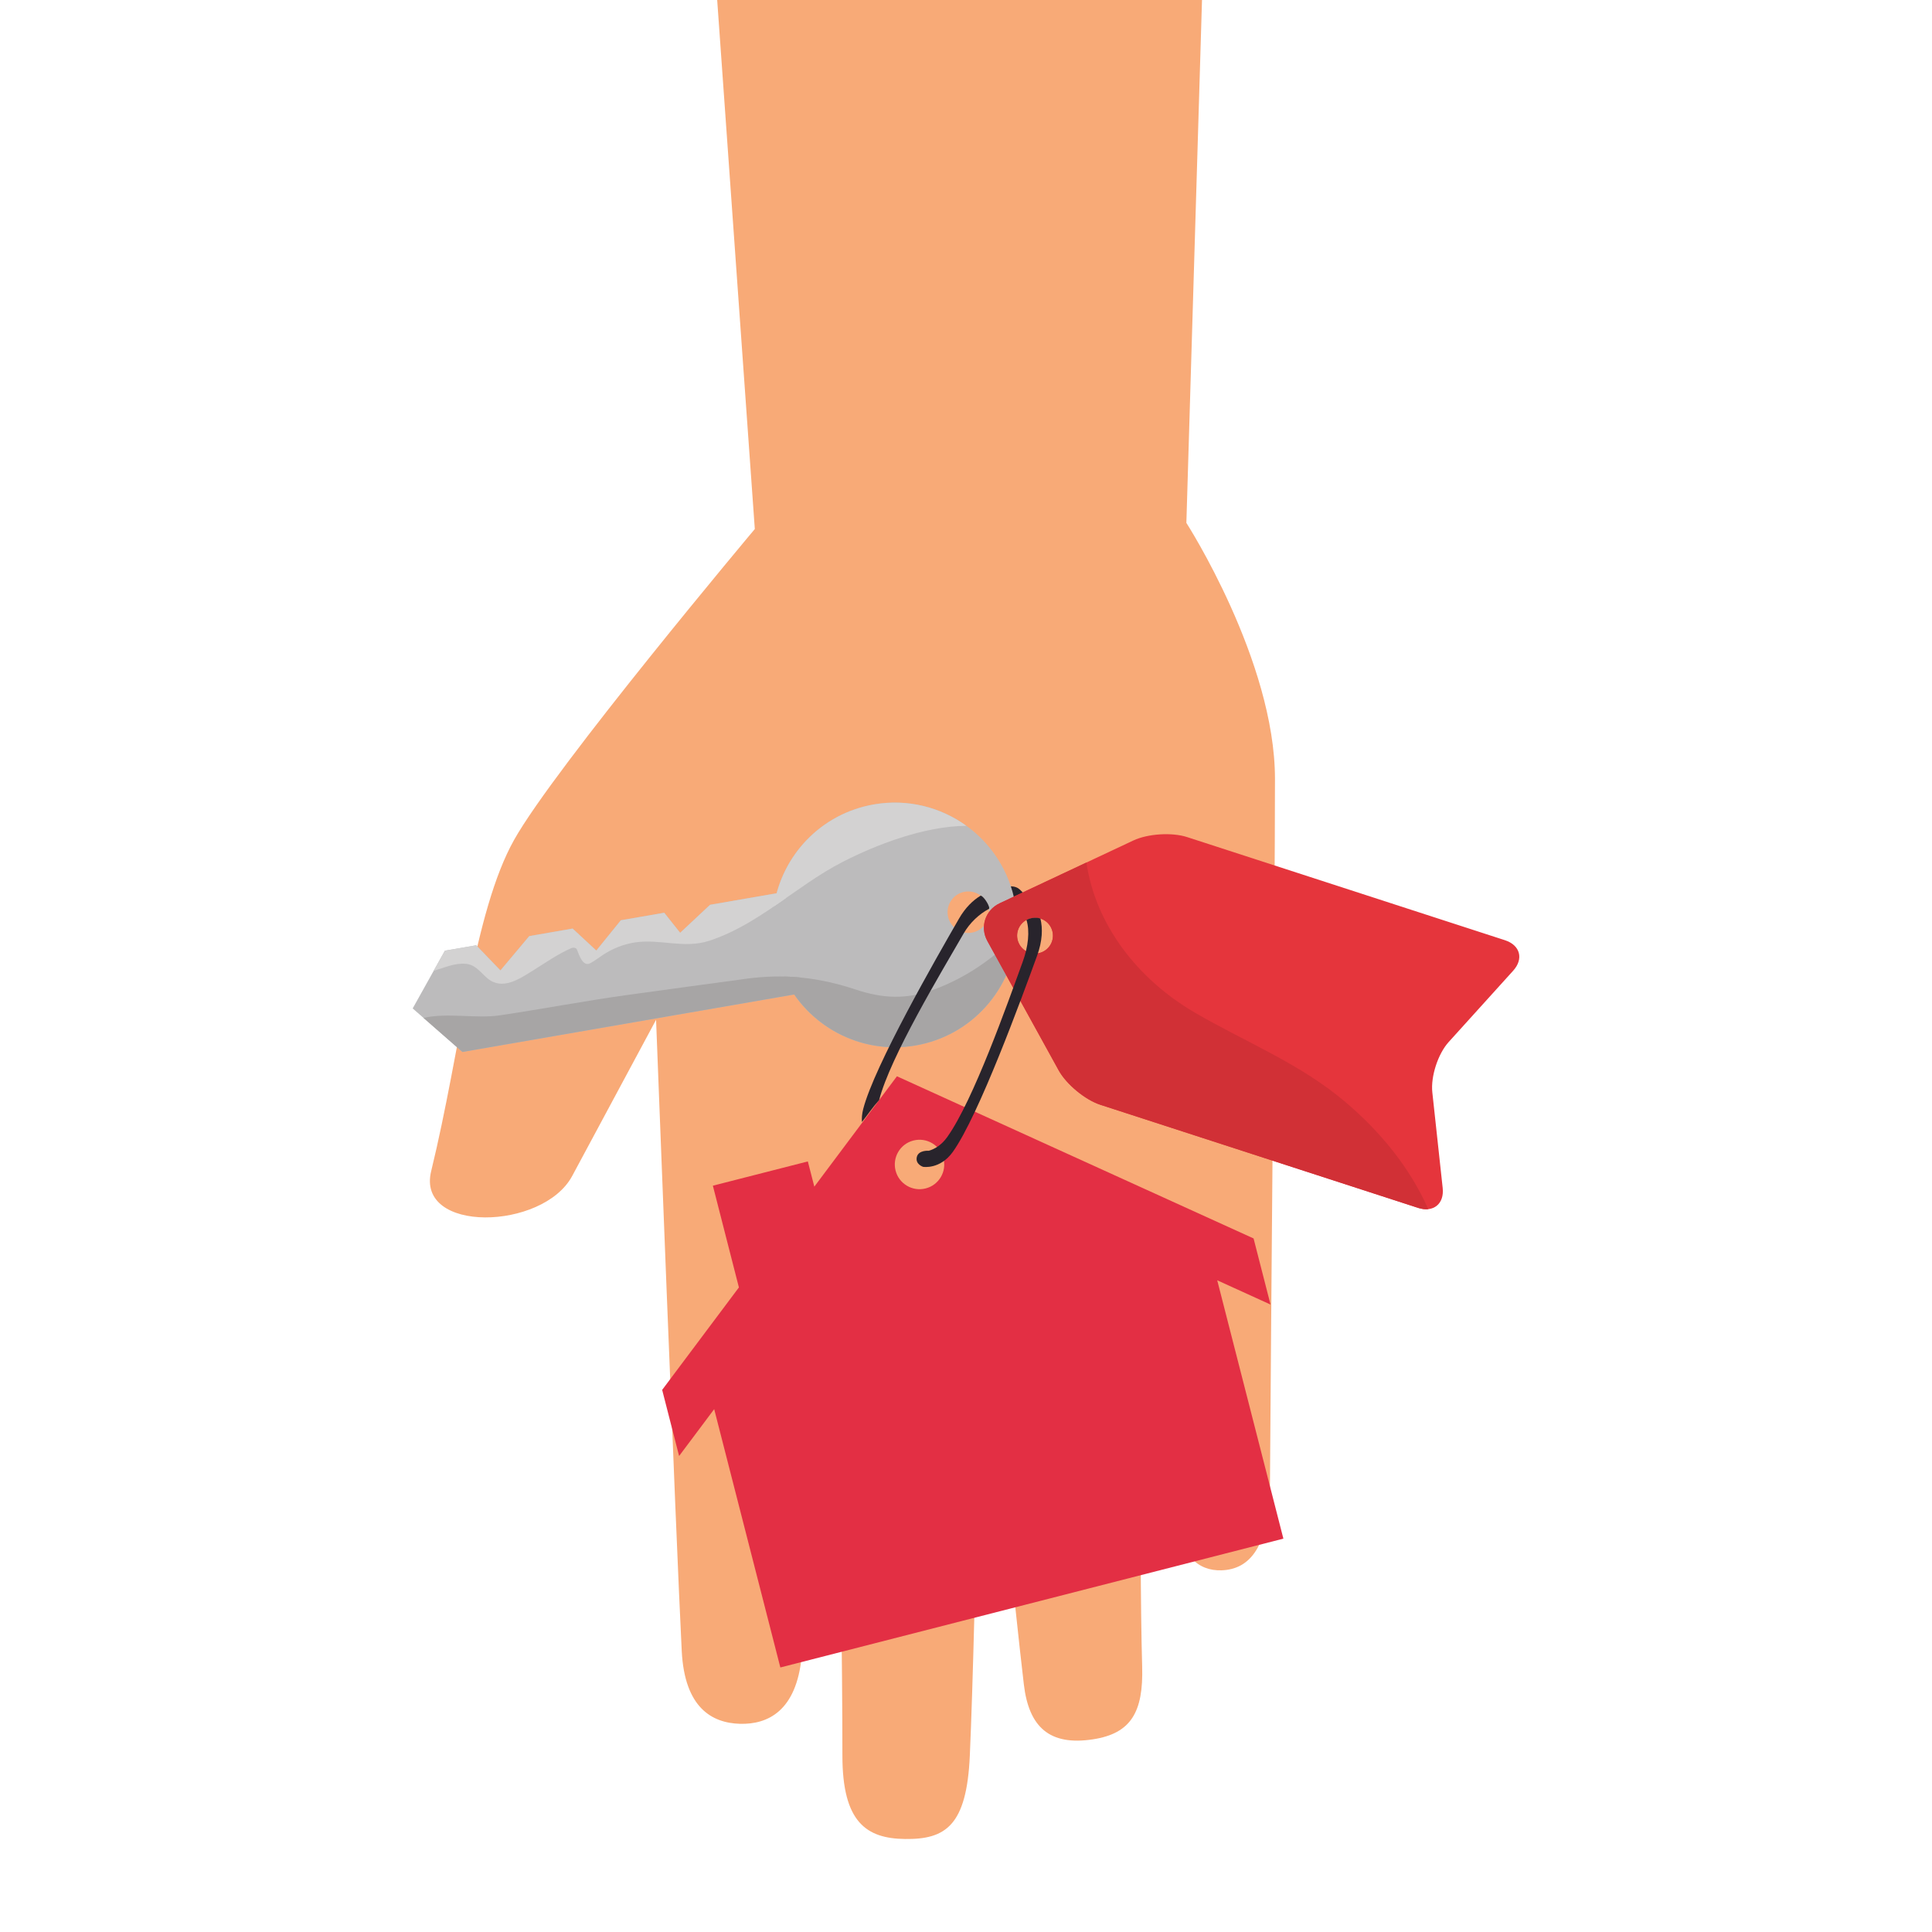
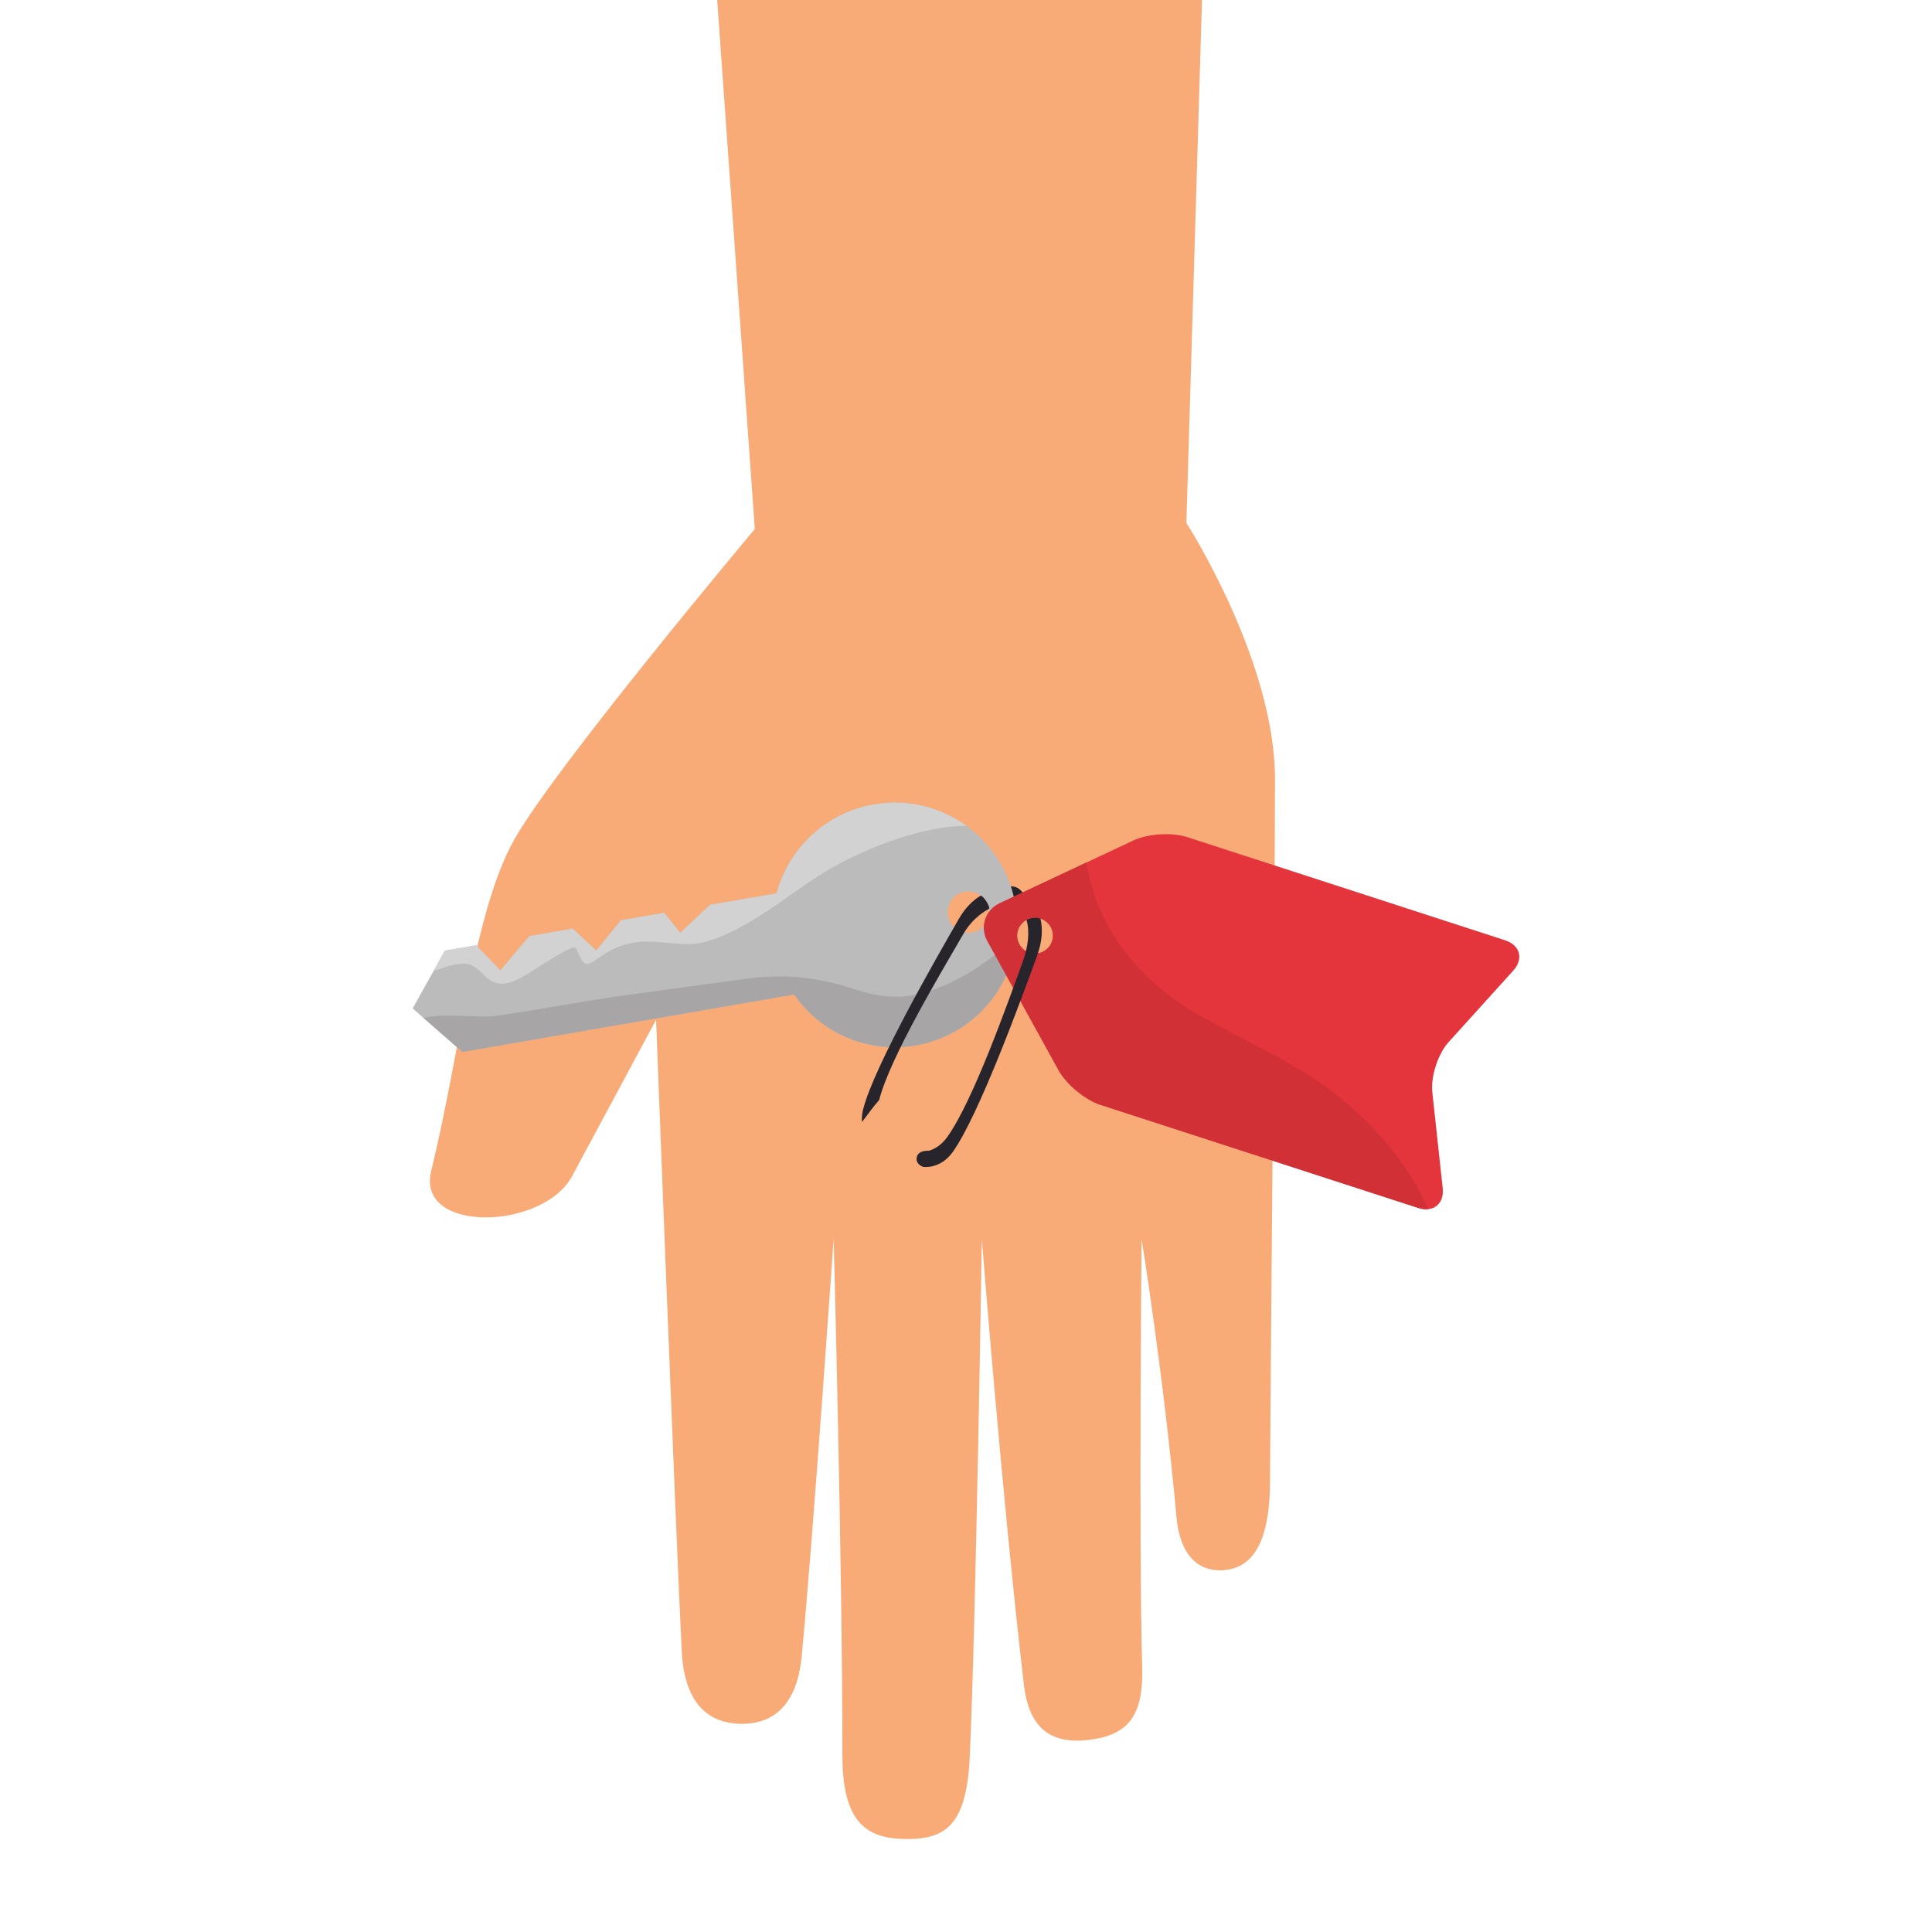
<svg xmlns="http://www.w3.org/2000/svg" height="425.2pt" version="1.1" viewBox="0 0 425.2 425.2" width="425.2pt">
  <g id="surface1">
    <g id="change1_1">
      <path d="m264.54 0h-106.7l8.28 116.43s-44.02 52.43-52.98 68.42c-8.94 15.97-11.7 46.08-18.245 72.89-3.36 13.74 24.585 13.08 31.035 1.07s18.46-34.37 18.46-34.37 4.37 114.02 5.65 138.95c0.64 12.47 6.66 15.81 12.8 15.99 6.15 0.17 12.44-2.81 13.6-14.88 2.44-25.34 7.03-91.85 7.03-91.85s1.93 71.56 1.93 113.76c0 14.7 5.35 18.21 13.76 18.32 8.95 0.12 13.59-2.93 14.28-18.32 1.41-31.65 2.64-113.76 2.64-113.76s4.47 57.08 9.25 98.05c1.1 9.4 5.66 13.58 15.25 12.09 8.31-1.29 11.08-5.96 10.79-15.99-0.74-25.56-0.13-94.15-0.13-94.15s4.87 30.18 7.67 61.16c0.77 8.48 4.77 11.96 9.94 11.79 6.15-0.22 10.57-5.05 10.65-19.29 0.21-35.85 1.1-125.49 1.1-154.89 0-26.04-19.5-56.34-19.5-56.34l3.44-115.08" fill="#f8aa77" />
    </g>
    <g id="change2_1">
      <path d="m222.02 195.08s1.12-0.15 2.01 0.38c0.88 0.52 2.76 3.04 2.76 3.04l-4.23 1.09-0.54-4.51" fill="#28242c" />
    </g>
    <g id="change3_1">
      <path d="m217.6 199.98c0.43 2.48-1.24 4.84-3.72 5.28-2.49 0.43-4.84-1.24-5.27-3.72-0.43-2.49 1.23-4.84 3.71-5.28 2.49-0.42 4.85 1.24 5.28 3.72zm-25.27-22.94c-14.65 2.53-24.47 16.47-21.93 31.12s16.47 24.46 31.12 21.93c14.64-2.54 24.46-16.47 21.93-31.12-2.54-14.65-16.47-24.47-31.12-21.93" fill="#bcbbbc" />
    </g>
    <g id="change3_2">
      <path d="m97.914 209.23l6.896-1.19 5.33 5.53 6.34-7.55 9.55-1.66 5.21 4.84 5.4-6.67 9.55-1.65 3.5 4.41 6.58-6.16 16.44-2.85 3.86 22.28-74.8 12.96-10.946-9.58 7.09-12.71" fill="#bcbbbc" />
    </g>
    <g id="change4_1">
      <path d="m221.64 207.8c-4.72 4.35-10.21 7.84-16.25 10.04-6 2.18-11.13 1.92-17.1-0.07-5.35-1.78-10.47-2.74-15.77-2.85 5 10.76 16.74 17.29 29 15.17 12.38-2.15 21.31-12.43 22.25-24.41-0.69 0.72-1.4 1.44-2.13 2.12" fill="#a7a5a5" />
    </g>
    <g id="change5_1">
      <path d="m185.57 189.63c7.03-3.59 17.69-7.82 27.12-7.88-5.67-4.1-12.92-6-20.36-4.71-11.71 2.02-20.32 11.32-22.02 22.46 5.02-3.42 9.88-7.13 15.26-9.87" fill="#d3d2d2" />
    </g>
    <g id="change5_2">
      <path d="m102.43 212.11c2.25 0.16 3.3 1.92 4.91 3.25 3.27 2.68 7.03 0.05 10.03-1.81 2.74-1.7 5.41-3.59 8.38-4.89 0.41-0.17 1.04-0.14 1.24 0.36 0.44 1.08 1.28 3.88 2.96 2.95 0.93-0.51 1.76-1.16 2.65-1.75 2.1-1.4 4.58-2.42 7.09-2.8 5.54-0.85 10.83 1.44 16.39-0.37 6.21-2.03 11.56-5.66 16.87-9.38l-0.24-1.39-16.44 2.85-6.58 6.16-3.5-4.41-9.55 1.65-5.4 6.67-5.21-4.84-9.55 1.66-6.34 7.55-5.33-5.53-6.896 1.19-2.476 4.44c2.312-0.68 4.539-1.74 6.992-1.56" fill="#d3d2d2" />
    </g>
    <g id="change4_2">
      <path d="m164.34 215.39c-8.64 1.16-17.29 2.36-25.93 3.54-9.52 1.3-18.93 3.13-28.42 4.53-5.17 0.77-11.474-0.64-16.783 0.56l8.563 7.5 74.8-12.96-0.59-3.45c-3.78-0.34-7.6-0.26-11.64 0.28" fill="#a7a5a5" />
    </g>
    <g id="change6_1">
-       <path d="m203.73 261.55c-2.92 0.75-5.88-1.01-6.63-3.92-0.74-2.91 1.01-5.88 3.92-6.62 2.92-0.75 5.88 1.01 6.62 3.92 0.75 2.91-1 5.88-3.91 6.62zm-6.33-24.68l-18.18 24.29-1.43-5.55-20.9 5.34 5.73 22.39-16.89 22.55 3.73 14.55 7.72-10.31 14.56 56.85 110.71-28.35-14.56-56.86 11.73 5.34-3.73-14.55-78.49-35.69" fill="#e32f44" />
-     </g>
+       </g>
    <g id="change7_1">
      <path d="m226.58 209.67c-2.07-0.67-3.21-2.9-2.54-4.97 0.68-2.06 2.9-3.2 4.97-2.53s3.2 2.89 2.53 4.97c-0.67 2.06-2.89 3.2-4.96 2.53zm88.65 30.74c-0.38-3.48 1.24-8.47 3.59-11.07l14.2-15.7c2.36-2.61 1.55-5.62-1.79-6.71l-69.96-22.7c-3.34-1.09-8.67-0.75-11.85 0.75l-29.42 13.82c-3.17 1.5-4.39 5.24-2.69 8.31l15.69 28.46c1.7 3.07 5.82 6.48 9.16 7.57l69.96 22.7c3.34 1.08 5.77-0.89 5.39-4.38l-2.28-21.05" fill="#e5353c" />
    </g>
    <g id="change8_1">
      <path d="m231.54 207.14c-0.67 2.06-2.89 3.2-4.96 2.53s-3.21-2.9-2.54-4.97c0.68-2.06 2.9-3.2 4.97-2.53s3.2 2.89 2.53 4.97zm64.47 35.32c-9.99-8.45-21.88-13.09-33.06-19.61-12.63-7.37-21.84-19.37-23.85-33.02l-19.1 8.97c-3.17 1.5-4.39 5.24-2.69 8.31l15.69 28.46c1.7 3.07 5.82 6.48 9.16 7.57l69.96 22.7c0.81 0.25 1.55 0.34 2.22 0.27-4.09-9.2-10.52-17.04-18.33-23.65" fill="#d13036" />
    </g>
    <g id="change2_2">
      <path d="m215.83 197.11c-1.7 1.03-3.38 2.64-4.78 5.08-4.95 8.59-18.62 32.36-21.08 41.91-0.27 1.06-0.34 2.01-0.27 2.84 1.31-1.65 2.37-3.26 3.78-4.83 2.46-9.55 13.68-28.13 18.63-36.72 1.34-2.32 3.4-4.23 5.52-5.35 0.43-0.23-0.97-2.7-1.8-2.93" fill="#28242c" />
    </g>
    <g id="change2_3">
      <path d="m225.91 202.46c0.76 2.45 0.4 5.83-0.82 9.19-3.39 9.31-10.88 30.55-16.61 38.58-1.31 1.84-2.81 2.66-4.05 3.03 0 0-2.31-0.2-2.66 1.4s1.39 2.14 1.39 2.14 3.73 0.64 6.54-3.29c5.73-8.03 15.13-33.79 18.52-43.1 1.23-3.36 1.28-6.09 0.76-8.23-0.3-0.2-1.8-0.43-3.07 0.28" fill="#28242c" />
    </g>
  </g>
</svg>